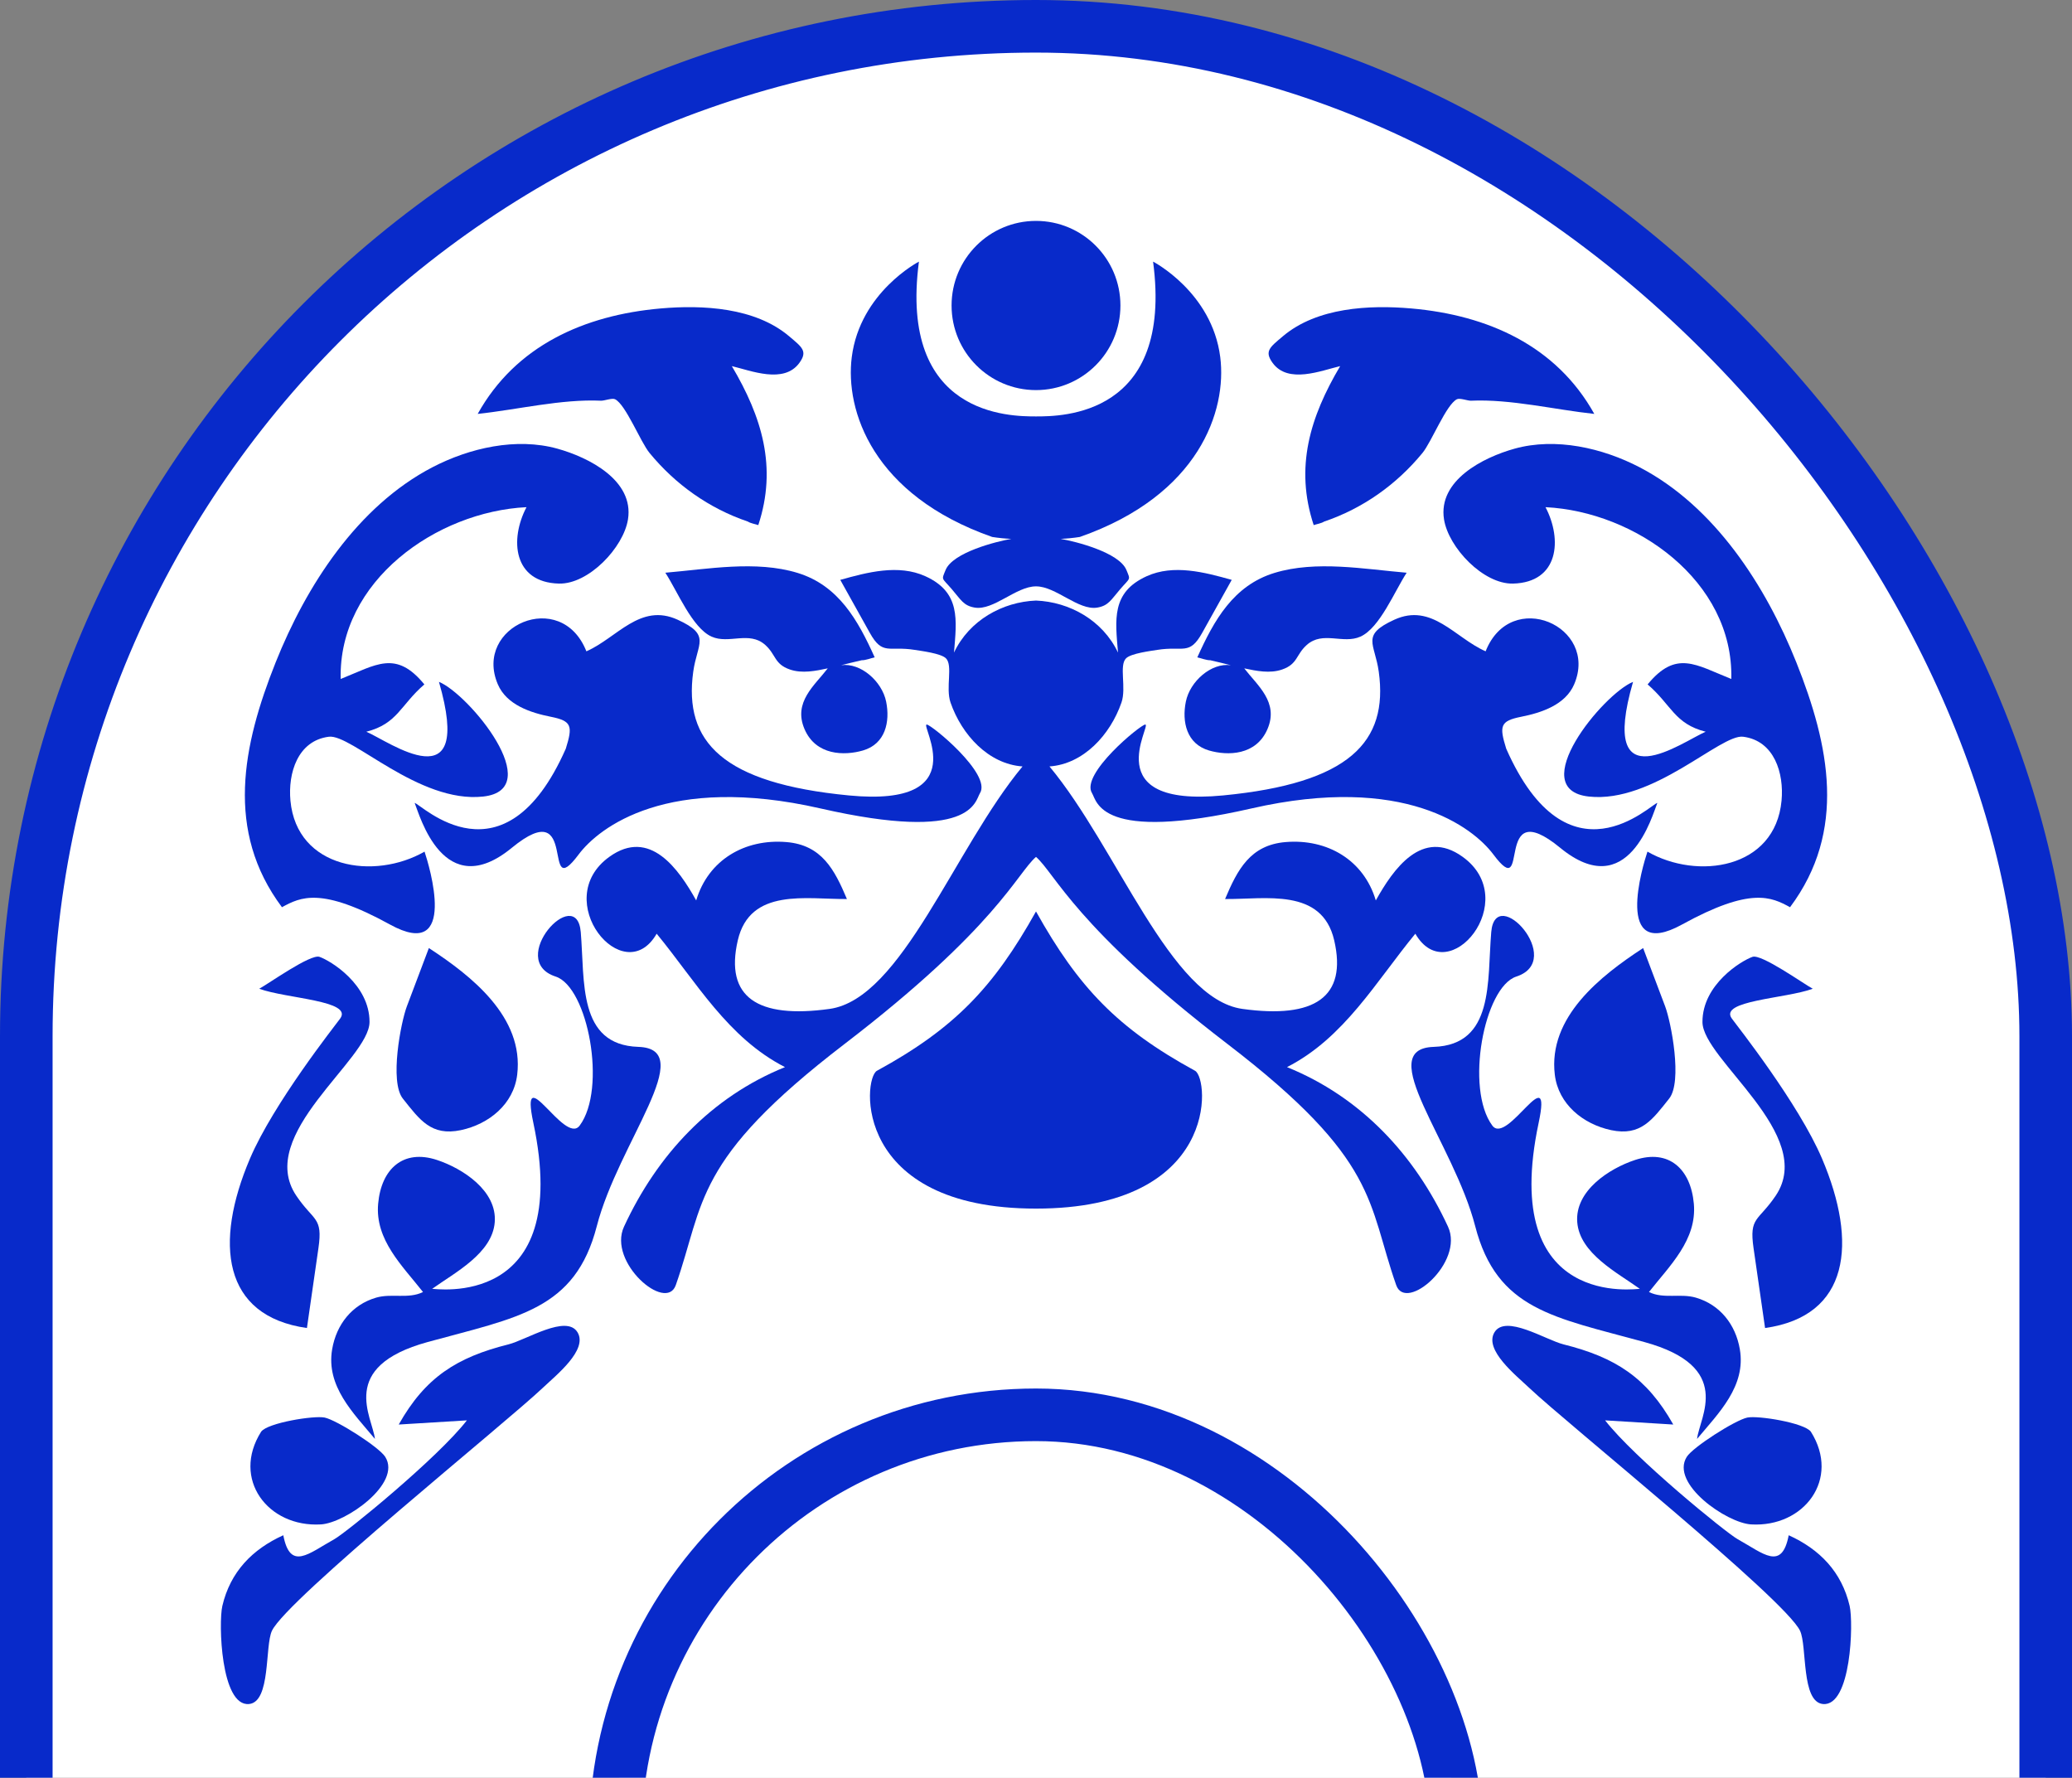
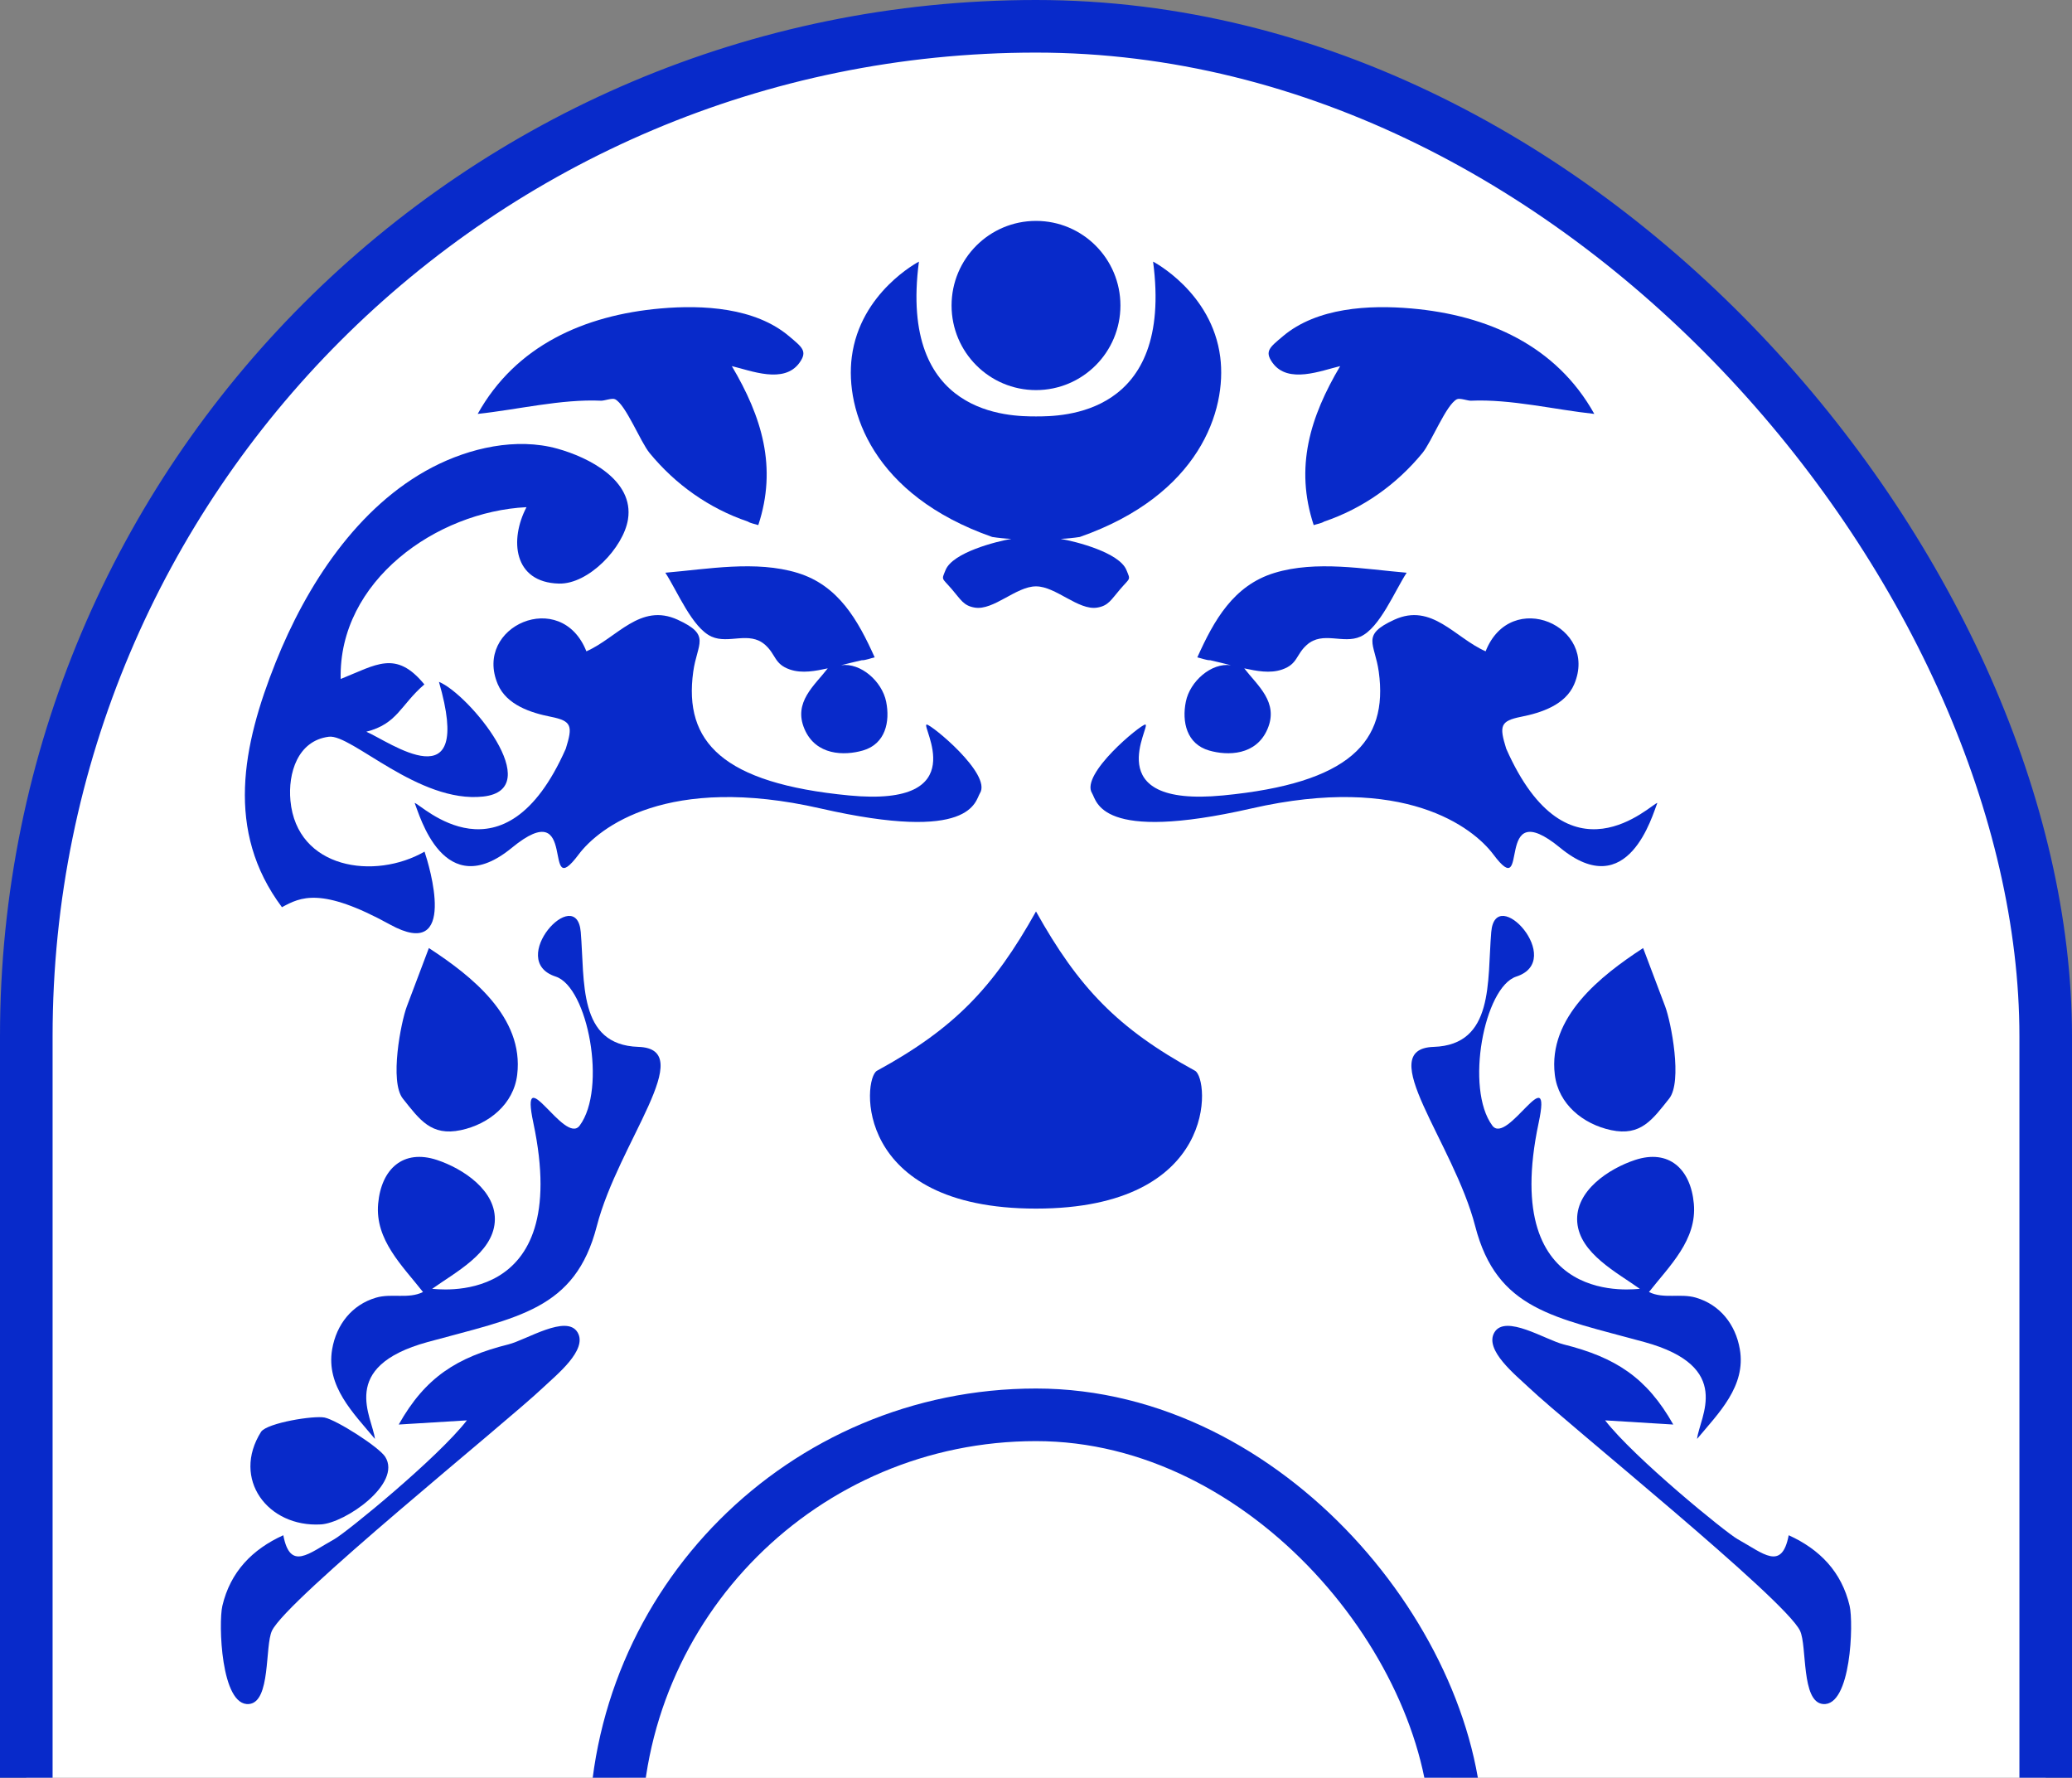
<svg xmlns="http://www.w3.org/2000/svg" width="197" height="169" viewBox="0 0 197 169" fill="#fff">
  <rect x="0" y="0" width="197" height="169" fill="#808080" stroke="none" />
  <rect x="2.5" y="2.5" width="192" height="594" rx="96" stroke="#082ACA" stroke-width="5" />
  <rect x="58.5" y="134.5" width="80" height="80" rx="40" stroke="#082ACA" stroke-width="5" />
  <g clip-path="url(#clip0_1005_14599)">
    <path d="M57.153 38.093C57.445 38.106 58.198 37.816 58.474 37.952C59.496 38.452 60.882 41.997 61.759 43.064C64.227 46.066 67.421 48.334 71.105 49.583C71.363 49.752 71.803 49.82 72.096 49.919C73.913 44.416 72.439 39.633 69.581 34.805C71.4 35.236 74.533 36.524 76.004 34.496C76.812 33.382 76.261 33.01 75.024 31.963C71.787 29.226 66.818 28.972 62.808 29.323C55.548 29.961 49.032 32.86 45.418 39.348C49.204 38.944 53.362 37.921 57.153 38.093Z" fill="#082ACA" />
-     <path d="M94.334 51.046C94.937 51.14 95.544 51.201 96.153 51.229C94.708 51.477 90.584 52.521 89.903 54.19C89.498 55.181 89.526 54.885 90.5 56.016C91.36 57.014 91.606 57.585 92.681 57.762C94.466 58.057 96.622 55.734 98.501 55.743C100.379 55.734 102.535 58.058 104.32 57.762C105.395 57.585 105.641 57.014 106.501 56.016C107.475 54.885 107.503 55.181 107.098 54.19C106.417 52.522 102.293 51.477 100.847 51.229C101.457 51.201 102.064 51.14 102.667 51.046C114.034 47.062 116.662 39.019 116.018 33.948C115.233 27.768 109.632 24.871 109.632 24.871C111.572 39.56 100.945 39.587 98.501 39.587C96.057 39.587 85.429 39.56 87.37 24.871C87.37 24.871 81.77 27.768 80.984 33.948C80.338 39.019 82.966 47.062 94.334 51.046Z" fill="#082ACA" />
+     <path d="M94.334 51.046C94.937 51.14 95.544 51.201 96.153 51.229C94.708 51.477 90.584 52.521 89.903 54.19C89.498 55.181 89.526 54.885 90.5 56.016C91.36 57.014 91.606 57.585 92.681 57.762C94.466 58.057 96.622 55.734 98.501 55.743C100.379 55.734 102.535 58.058 104.32 57.762C105.395 57.585 105.641 57.014 106.501 56.016C107.475 54.885 107.503 55.181 107.098 54.19C106.417 52.522 102.293 51.477 100.847 51.229C101.457 51.201 102.064 51.14 102.667 51.046C114.034 47.062 116.662 39.019 116.018 33.948C115.233 27.768 109.632 24.871 109.632 24.871C111.572 39.56 100.945 39.587 98.501 39.587C96.057 39.587 85.429 39.56 87.37 24.871C87.37 24.871 81.77 27.768 80.984 33.948C80.338 39.019 82.966 47.062 94.334 51.046" fill="#082ACA" />
    <path d="M80.73 75.62C68.695 74.463 64.992 70.528 65.91 63.864C66.287 61.135 67.645 60.385 64.43 58.914C60.862 57.282 58.673 60.638 55.752 61.918C53.353 55.853 44.976 59.533 47.331 65.053C48.167 67.012 50.453 67.761 52.364 68.139C54.378 68.539 54.467 69.014 53.793 71.178C47.904 84.491 40.012 76.411 39.425 76.331C39.888 77.456 42.178 85.92 48.663 80.596C55.148 75.273 51.393 86.067 55.011 81.237C56.953 78.643 63.515 73.549 77.996 76.852C92.477 80.154 92.7 76.157 93.173 75.403C94.307 73.596 88.557 68.886 88.112 68.879C87.461 68.869 92.764 76.777 80.73 75.62Z" fill="#082ACA" />
    <path d="M37.082 87.892C43.618 91.487 40.798 82.242 40.364 80.96C35.617 83.688 28.222 82.614 27.614 76.114C27.371 73.512 28.293 70.415 31.267 70.037C33.413 69.764 39.818 76.394 45.938 75.724C52.058 75.054 44.58 65.976 41.734 64.821C45.097 76.449 36.976 70.467 34.829 69.562C37.805 68.803 38.07 67.023 40.348 65.064C37.636 61.761 35.782 63.197 32.391 64.548C32.167 55.224 41.504 48.635 50.058 48.214C48.443 51.285 48.789 55.368 53.144 55.479C55.967 55.55 59.282 52.053 59.707 49.374C60.295 45.663 55.982 43.483 52.997 42.653C49.085 41.566 44.643 42.584 41.117 44.418C33.977 48.133 29.116 55.686 26.206 62.976C23.061 70.856 21.384 78.999 26.807 86.244C28.585 85.274 30.545 84.296 37.082 87.892Z" fill="#082ACA" />
    <path d="M60.692 99.521C54.915 99.333 55.613 93.286 55.217 88.606C54.821 83.926 48.093 91.299 52.832 92.838C55.897 93.833 57.722 103.496 55.111 107.007C53.684 108.926 49.368 100.423 50.709 106.745C54.505 124.637 41.229 122.475 41.088 122.524C43.232 120.984 46.81 119.16 47.039 116.185C47.269 113.205 44.006 111.087 41.55 110.274C38.337 109.212 36.25 111.116 35.953 114.432C35.645 117.878 38.267 120.339 40.219 122.826C38.832 123.514 37.231 122.928 35.752 123.363C33.465 124.034 31.985 125.91 31.581 128.263C30.978 131.781 33.587 134.321 35.647 136.791C35.42 134.71 32.086 129.935 40.659 127.581C49.232 125.227 54.681 124.541 56.741 116.568C58.801 108.595 66.469 99.71 60.692 99.521Z" fill="#082ACA" />
-     <path d="M29.182 126.249C29.547 123.716 29.912 121.182 30.277 118.648C30.707 115.663 29.831 116.127 28.173 113.672C24.251 107.864 35.129 100.725 35.134 97.154C35.139 93.585 31.442 91.337 30.377 90.963C29.527 90.665 25.534 93.518 24.647 93.995C27.212 94.94 33.597 95.109 32.342 96.829C31.846 97.509 25.997 104.903 23.765 110.145C20.349 118.168 21.142 125.113 29.182 126.249Z" fill="#082ACA" />
    <path d="M40.776 90.128C40.077 91.977 39.38 93.826 38.681 95.675C38.119 97.165 37.014 102.828 38.304 104.442C39.897 106.439 40.992 108.035 43.821 107.436C46.474 106.873 48.832 104.978 49.173 102.173C49.839 96.683 44.794 92.748 40.776 90.128Z" fill="#082ACA" />
    <path d="M83.162 62.49C81.576 58.967 79.728 55.654 75.824 54.462C71.867 53.255 67.284 54.104 63.259 54.446C64.411 56.216 65.815 59.693 67.651 60.519C69.301 61.261 71.228 59.953 72.75 61.305C73.793 62.231 73.599 63.128 75.102 63.647C76.261 64.047 77.546 63.784 78.701 63.537C77.441 65.175 75.404 66.749 76.484 69.294C77.564 71.839 80.284 71.851 82.034 71.348C84.197 70.726 84.636 68.6 84.253 66.705C83.862 64.772 81.833 62.979 79.972 63.239C80.623 63.078 81.273 62.912 81.927 62.766C82.305 62.773 82.791 62.574 83.162 62.49Z" fill="#082ACA" />
    <path d="M24.826 136.108C21.99 140.602 25.468 145.217 30.514 144.918C32.833 144.78 38.225 141.043 36.629 138.499C36.044 137.567 32.034 135.01 30.872 134.762C29.856 134.545 25.429 135.264 24.826 136.108Z" fill="#082ACA" />
    <path d="M48.345 127.803C43.41 129.038 40.43 130.951 37.91 135.424C40.07 135.292 42.23 135.16 44.39 135.027C41.62 138.602 32.901 145.705 31.791 146.321C29.334 147.685 27.592 149.372 26.935 145.948C23.985 147.285 21.898 149.429 21.14 152.668C20.765 154.275 20.993 162.243 23.675 161.994C25.764 161.799 25.171 156.472 25.857 155.027C27.285 152.018 48.029 135.332 51.619 131.925C52.875 130.733 55.905 128.335 54.916 126.666C53.875 124.91 50.044 127.378 48.345 127.803Z" fill="#082ACA" />
    <path d="M127.419 34.805C124.56 39.633 123.086 44.416 124.903 49.919C125.197 49.82 125.636 49.752 125.894 49.584C129.578 48.335 132.773 46.067 135.241 43.065C136.118 41.997 137.503 38.452 138.525 37.952C138.802 37.817 139.555 38.106 139.846 38.093C143.638 37.922 147.796 38.944 151.582 39.349C147.968 32.861 141.451 29.961 134.192 29.324C130.182 28.973 125.213 29.227 121.976 31.964C120.738 33.011 120.188 33.382 120.995 34.497C122.466 36.524 125.599 35.236 127.419 34.805Z" fill="#082ACA" />
-     <path d="M122.365 101.446C127.813 98.663 130.814 93.326 134.566 88.763C137.7 94.207 144.789 85.563 139.056 81.448C135.206 78.685 132.461 82.634 130.808 85.599C129.658 81.738 126.176 79.722 122.226 80.052C118.872 80.332 117.659 82.665 116.477 85.466C120.295 85.506 125.689 84.361 126.853 89.395C128.103 94.802 124.981 96.863 118.124 95.912C111.267 94.961 106.25 80.644 99.781 72.862C103.02 72.632 105.556 69.862 106.624 66.793C107.115 65.383 106.374 63.264 107.063 62.583C107.536 62.114 109.387 61.885 110.033 61.781C112.491 61.384 113.081 62.351 114.297 60.169C115.234 58.488 116.172 56.807 117.109 55.126C114.543 54.404 111.582 53.617 109.021 54.779C105.64 56.314 106.044 58.919 106.296 62.037C104.843 58.965 101.683 57.22 98.5 57.092C95.317 57.22 92.157 58.965 90.704 62.037C90.956 58.919 91.36 56.314 87.979 54.779C85.418 53.617 82.457 54.404 79.891 55.126C80.829 56.807 81.766 58.488 82.703 60.169C83.919 62.351 84.509 61.384 86.967 61.781C87.612 61.885 89.464 62.114 89.937 62.583C90.626 63.264 89.885 65.383 90.376 66.793C91.444 69.862 93.98 72.632 97.219 72.862C90.75 80.644 85.733 94.96 78.876 95.912C72.019 96.863 68.897 94.802 70.147 89.395C71.311 84.361 76.704 85.505 80.523 85.466C79.341 82.665 78.129 80.332 74.774 80.052C70.824 79.722 67.342 81.738 66.192 85.599C64.538 82.634 61.793 78.685 57.944 81.448C52.211 85.562 59.3 94.207 62.434 88.763C66.185 93.326 69.187 98.663 74.635 101.446C67.606 104.29 62.482 109.789 59.327 116.617C57.761 120.006 63.328 124.8 64.252 122.17C67.018 114.298 65.85 110.319 80.295 99.247C94.739 88.175 96.685 83.036 98.5 81.461C100.315 83.036 102.261 88.175 116.705 99.247C131.149 110.319 129.982 114.298 132.747 122.17C133.672 124.8 139.239 120.006 137.674 116.617C134.518 109.789 129.394 104.29 122.365 101.446Z" fill="#082ACA" />
    <path d="M113.62 101.792C106.253 97.768 102.542 93.879 98.5 86.648C94.458 93.879 90.747 97.768 83.38 101.792C82.013 102.538 81.062 114.896 98.5 114.896C115.938 114.896 114.987 102.538 113.62 101.792Z" fill="#082ACA" />
    <path d="M108.889 68.878C108.443 68.885 102.693 73.595 103.827 75.402C104.3 76.156 104.524 80.154 119.005 76.851C133.486 73.548 140.048 78.642 141.99 81.236C145.608 86.067 141.853 75.272 148.337 80.595C154.822 85.919 157.112 77.454 157.575 76.33C156.989 76.41 149.097 84.491 143.208 71.177C142.534 69.013 142.622 68.538 144.637 68.138C146.547 67.76 148.833 67.011 149.669 65.052C152.024 59.532 143.647 55.852 141.249 61.916C138.328 60.638 136.139 57.281 132.57 58.913C129.355 60.383 130.714 61.134 131.09 63.863C132.009 70.528 128.305 74.462 116.271 75.619C104.236 76.777 109.539 68.869 108.889 68.878Z" fill="#082ACA" />
-     <path d="M144.002 42.653C141.017 43.483 136.704 45.663 137.293 49.374C137.718 52.053 141.033 55.55 143.855 55.479C148.211 55.368 148.557 51.285 146.942 48.214C155.495 48.635 164.832 55.224 164.608 64.548C161.217 63.197 159.364 61.761 156.651 65.064C158.929 67.023 159.194 68.803 162.17 69.562C160.023 70.467 151.903 76.449 155.266 64.821C152.419 65.976 144.941 75.054 151.062 75.724C157.182 76.394 163.587 69.765 165.732 70.037C168.706 70.415 169.628 73.513 169.385 76.114C168.778 82.614 161.383 83.687 156.636 80.96C156.201 82.242 153.382 91.487 159.918 87.892C166.454 84.296 168.414 85.274 170.193 86.244C175.615 78.999 173.939 70.856 170.793 62.976C167.884 55.686 163.022 48.133 155.883 44.418C152.356 42.584 147.914 41.566 144.002 42.653Z" fill="#082ACA" />
    <path d="M156.34 127.581C164.913 129.935 161.579 134.71 161.353 136.791C163.412 134.321 166.022 131.781 165.418 128.263C165.015 125.91 163.534 124.034 161.247 123.363C159.769 122.928 158.168 123.513 156.78 122.826C158.732 120.339 161.355 117.879 161.046 114.432C160.749 111.116 158.662 109.212 155.45 110.275C152.993 111.087 149.73 113.205 149.96 116.185C150.189 119.16 153.767 120.984 155.911 122.524C155.77 122.475 142.495 124.638 146.29 106.746C147.631 100.424 143.315 108.925 141.888 107.007C139.277 103.496 141.102 93.834 144.167 92.838C148.906 91.299 142.179 83.926 141.783 88.606C141.386 93.286 142.085 99.333 136.308 99.522C130.53 99.71 138.197 108.596 140.258 116.568C142.319 124.541 147.767 125.228 156.34 127.581Z" fill="#082ACA" />
-     <path d="M173.234 110.145C171.002 104.903 165.153 97.509 164.657 96.829C163.403 95.109 169.787 94.94 172.352 93.995C171.464 93.518 167.472 90.665 166.623 90.963C165.557 91.337 161.86 93.584 161.865 97.155C161.871 100.725 172.749 107.864 168.827 113.672C167.169 116.127 166.292 115.663 166.722 118.648C167.087 121.182 167.453 123.716 167.818 126.249C175.858 125.114 176.651 118.169 173.234 110.145Z" fill="#082ACA" />
    <path d="M153.179 107.436C156.007 108.035 157.103 106.439 158.696 104.442C159.986 102.828 158.881 97.165 158.319 95.675C157.62 93.826 156.923 91.977 156.224 90.128C152.206 92.748 147.161 96.683 147.828 102.173C148.168 104.978 150.526 106.873 153.179 107.436Z" fill="#082ACA" />
    <path d="M115.073 62.767C115.727 62.913 116.377 63.079 117.027 63.24C115.166 62.98 113.136 64.773 112.746 66.707C112.364 68.601 112.803 70.727 114.965 71.349C116.715 71.853 119.436 71.839 120.515 69.295C121.595 66.751 119.559 65.176 118.299 63.538C119.453 63.785 120.739 64.048 121.898 63.648C123.4 63.129 123.206 62.232 124.249 61.306C125.771 59.954 127.698 61.261 129.348 60.52C131.184 59.694 132.588 56.217 133.741 54.447C129.715 54.104 125.132 53.256 121.175 54.463C117.272 55.654 115.424 58.968 113.838 62.492C114.209 62.574 114.695 62.773 115.073 62.767Z" fill="#082ACA" />
-     <path d="M166.127 134.762C164.966 135.01 160.956 137.567 160.371 138.499C158.775 141.043 164.168 144.78 166.486 144.918C171.533 145.217 175.01 140.602 172.174 136.108C171.57 135.264 167.144 134.545 166.127 134.762Z" fill="#082ACA" />
    <path d="M175.859 152.668C175.101 149.429 173.015 147.285 170.065 145.948C169.408 149.371 167.665 147.685 165.209 146.321C164.098 145.705 155.379 138.602 152.61 135.027C154.769 135.16 156.93 135.292 159.09 135.424C156.569 130.951 153.589 129.038 148.655 127.803C146.956 127.378 143.124 124.91 142.083 126.667C141.094 128.335 144.123 130.733 145.379 131.925C148.97 135.332 169.714 152.018 171.142 155.028C171.828 156.473 171.234 161.8 173.324 161.994C176.006 162.243 176.235 154.275 175.859 152.668Z" fill="#082ACA" />
    <path d="M98.5 37.085C102.933 37.085 106.527 33.484 106.527 29.043C106.527 24.601 102.933 21 98.5 21C94.067 21 90.473 24.601 90.473 29.043C90.473 33.484 94.067 37.085 98.5 37.085Z" fill="#082ACA" />
  </g>
  <defs>
    <clipPath id="clip0_1005_14599">
      <rect width="155" height="141" fill="white" transform="translate(21 21)" />
    </clipPath>
  </defs>
</svg>